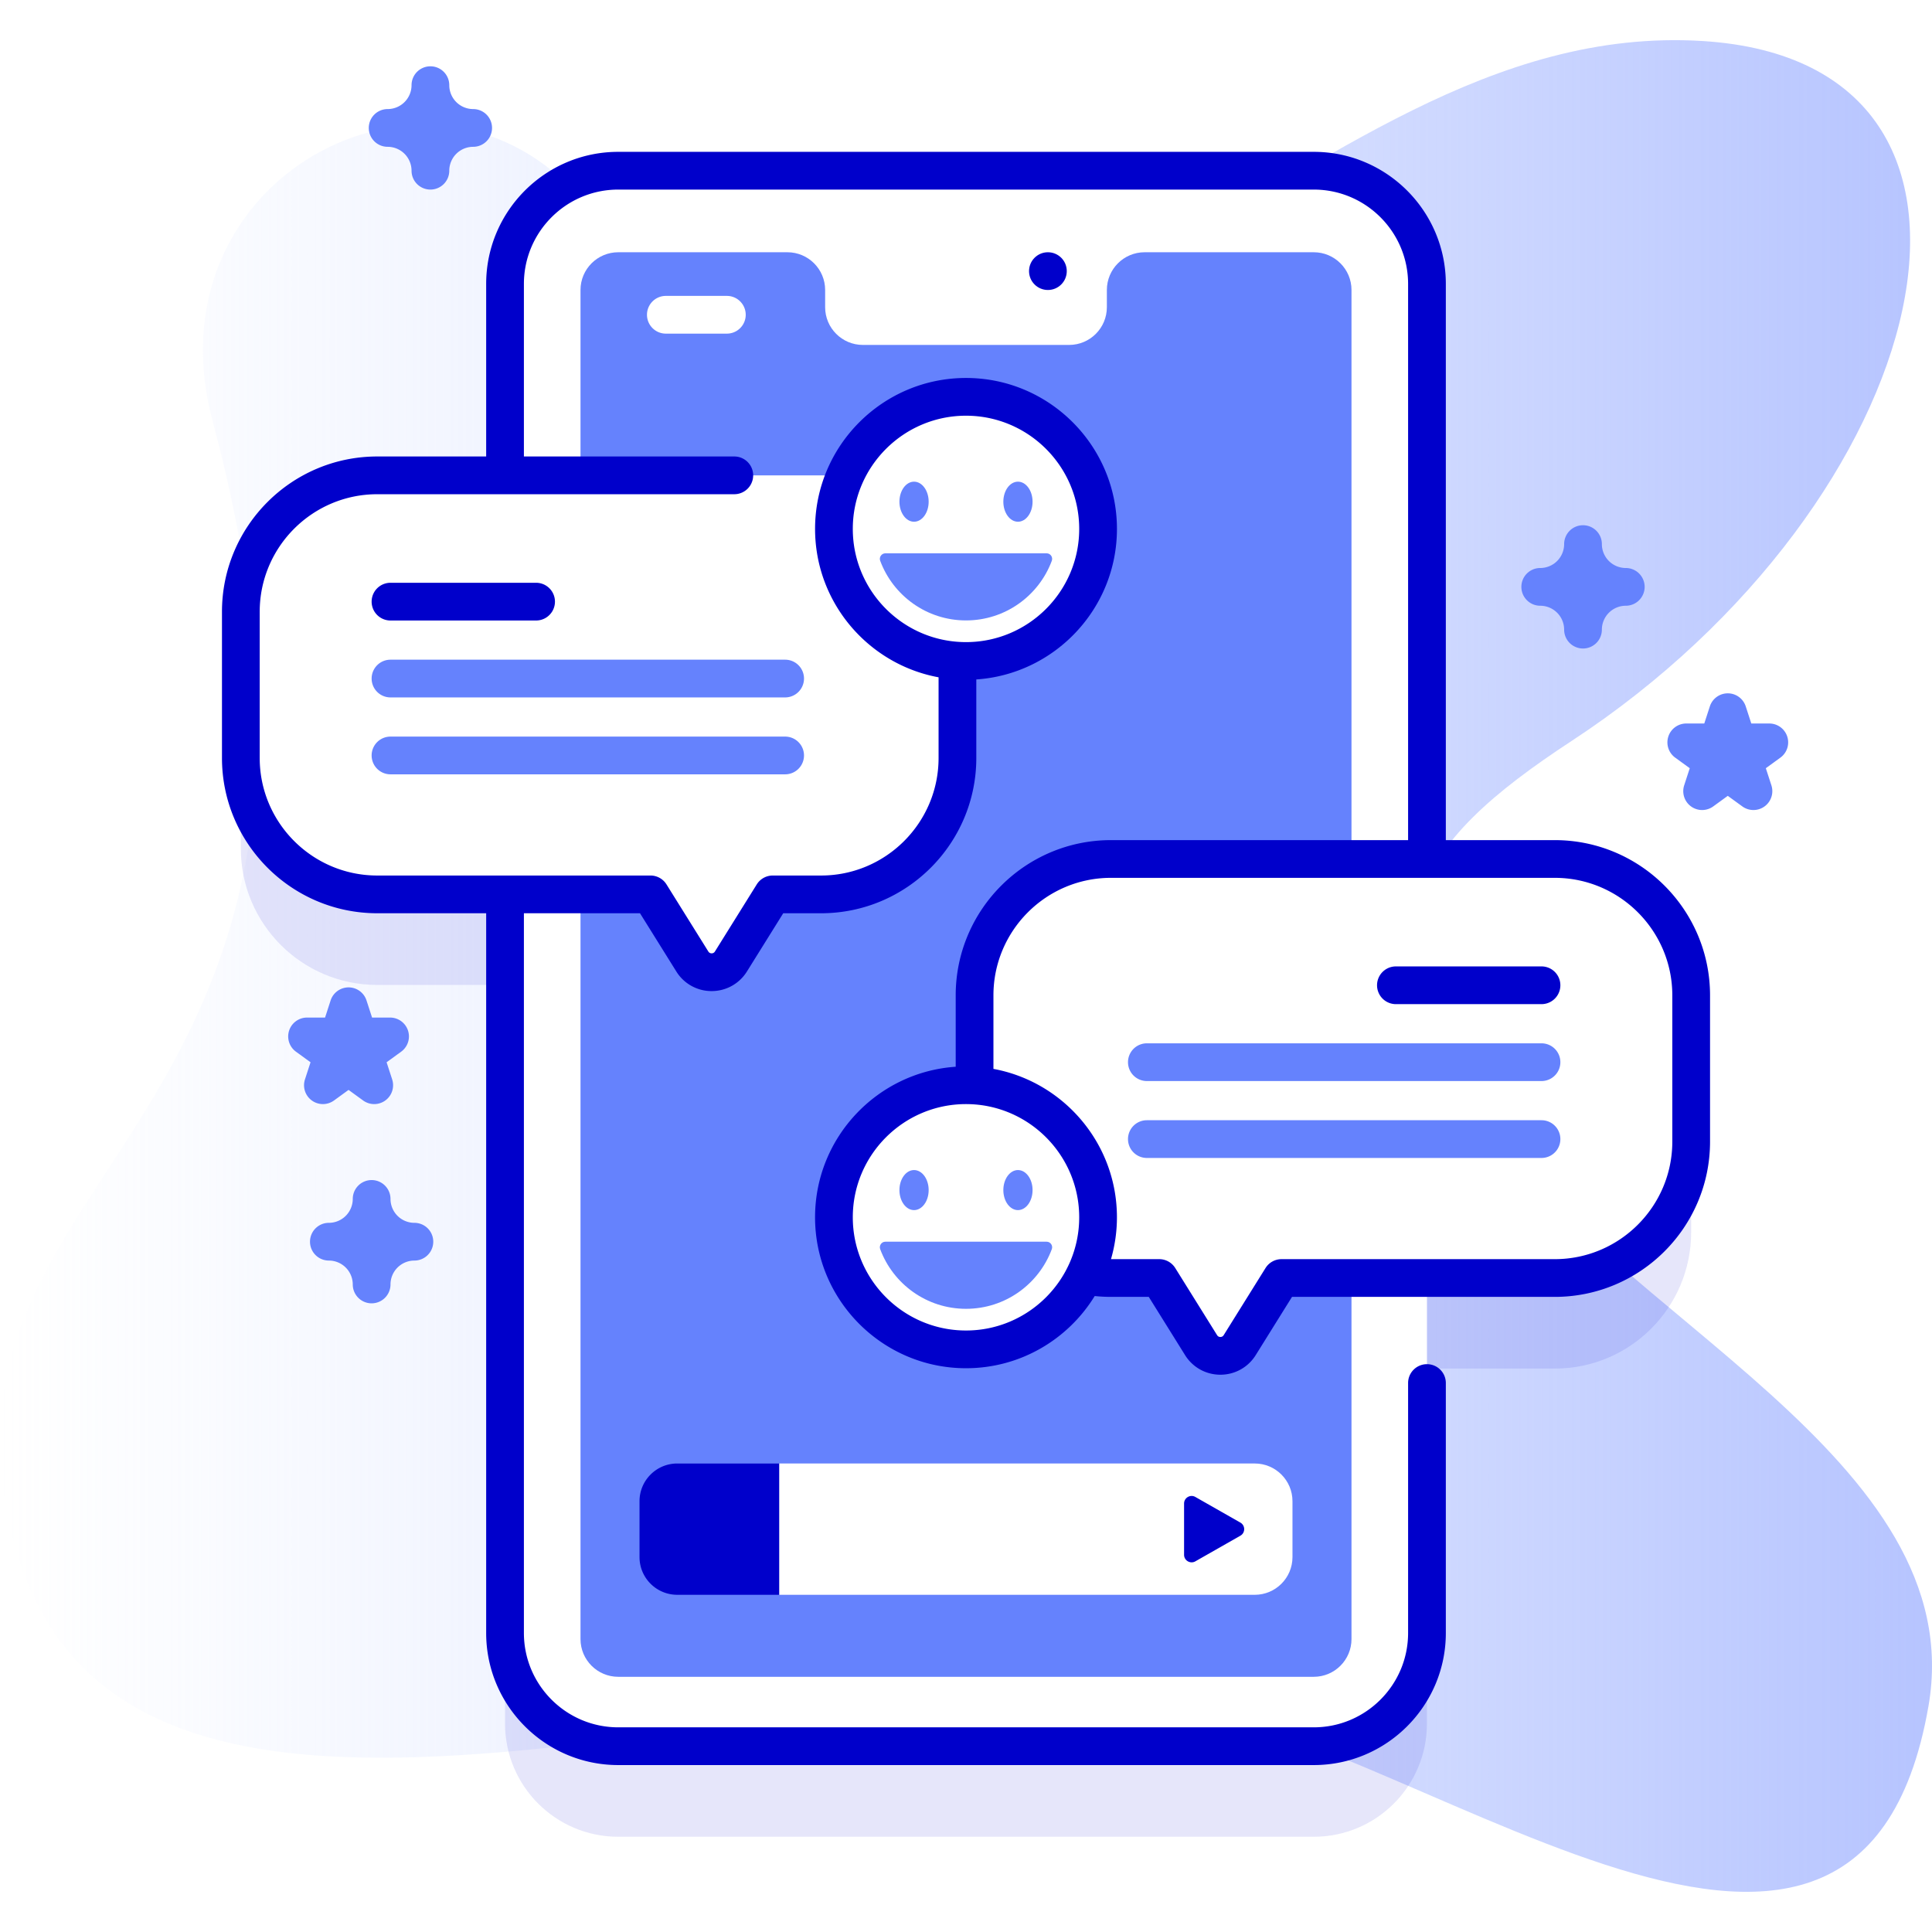
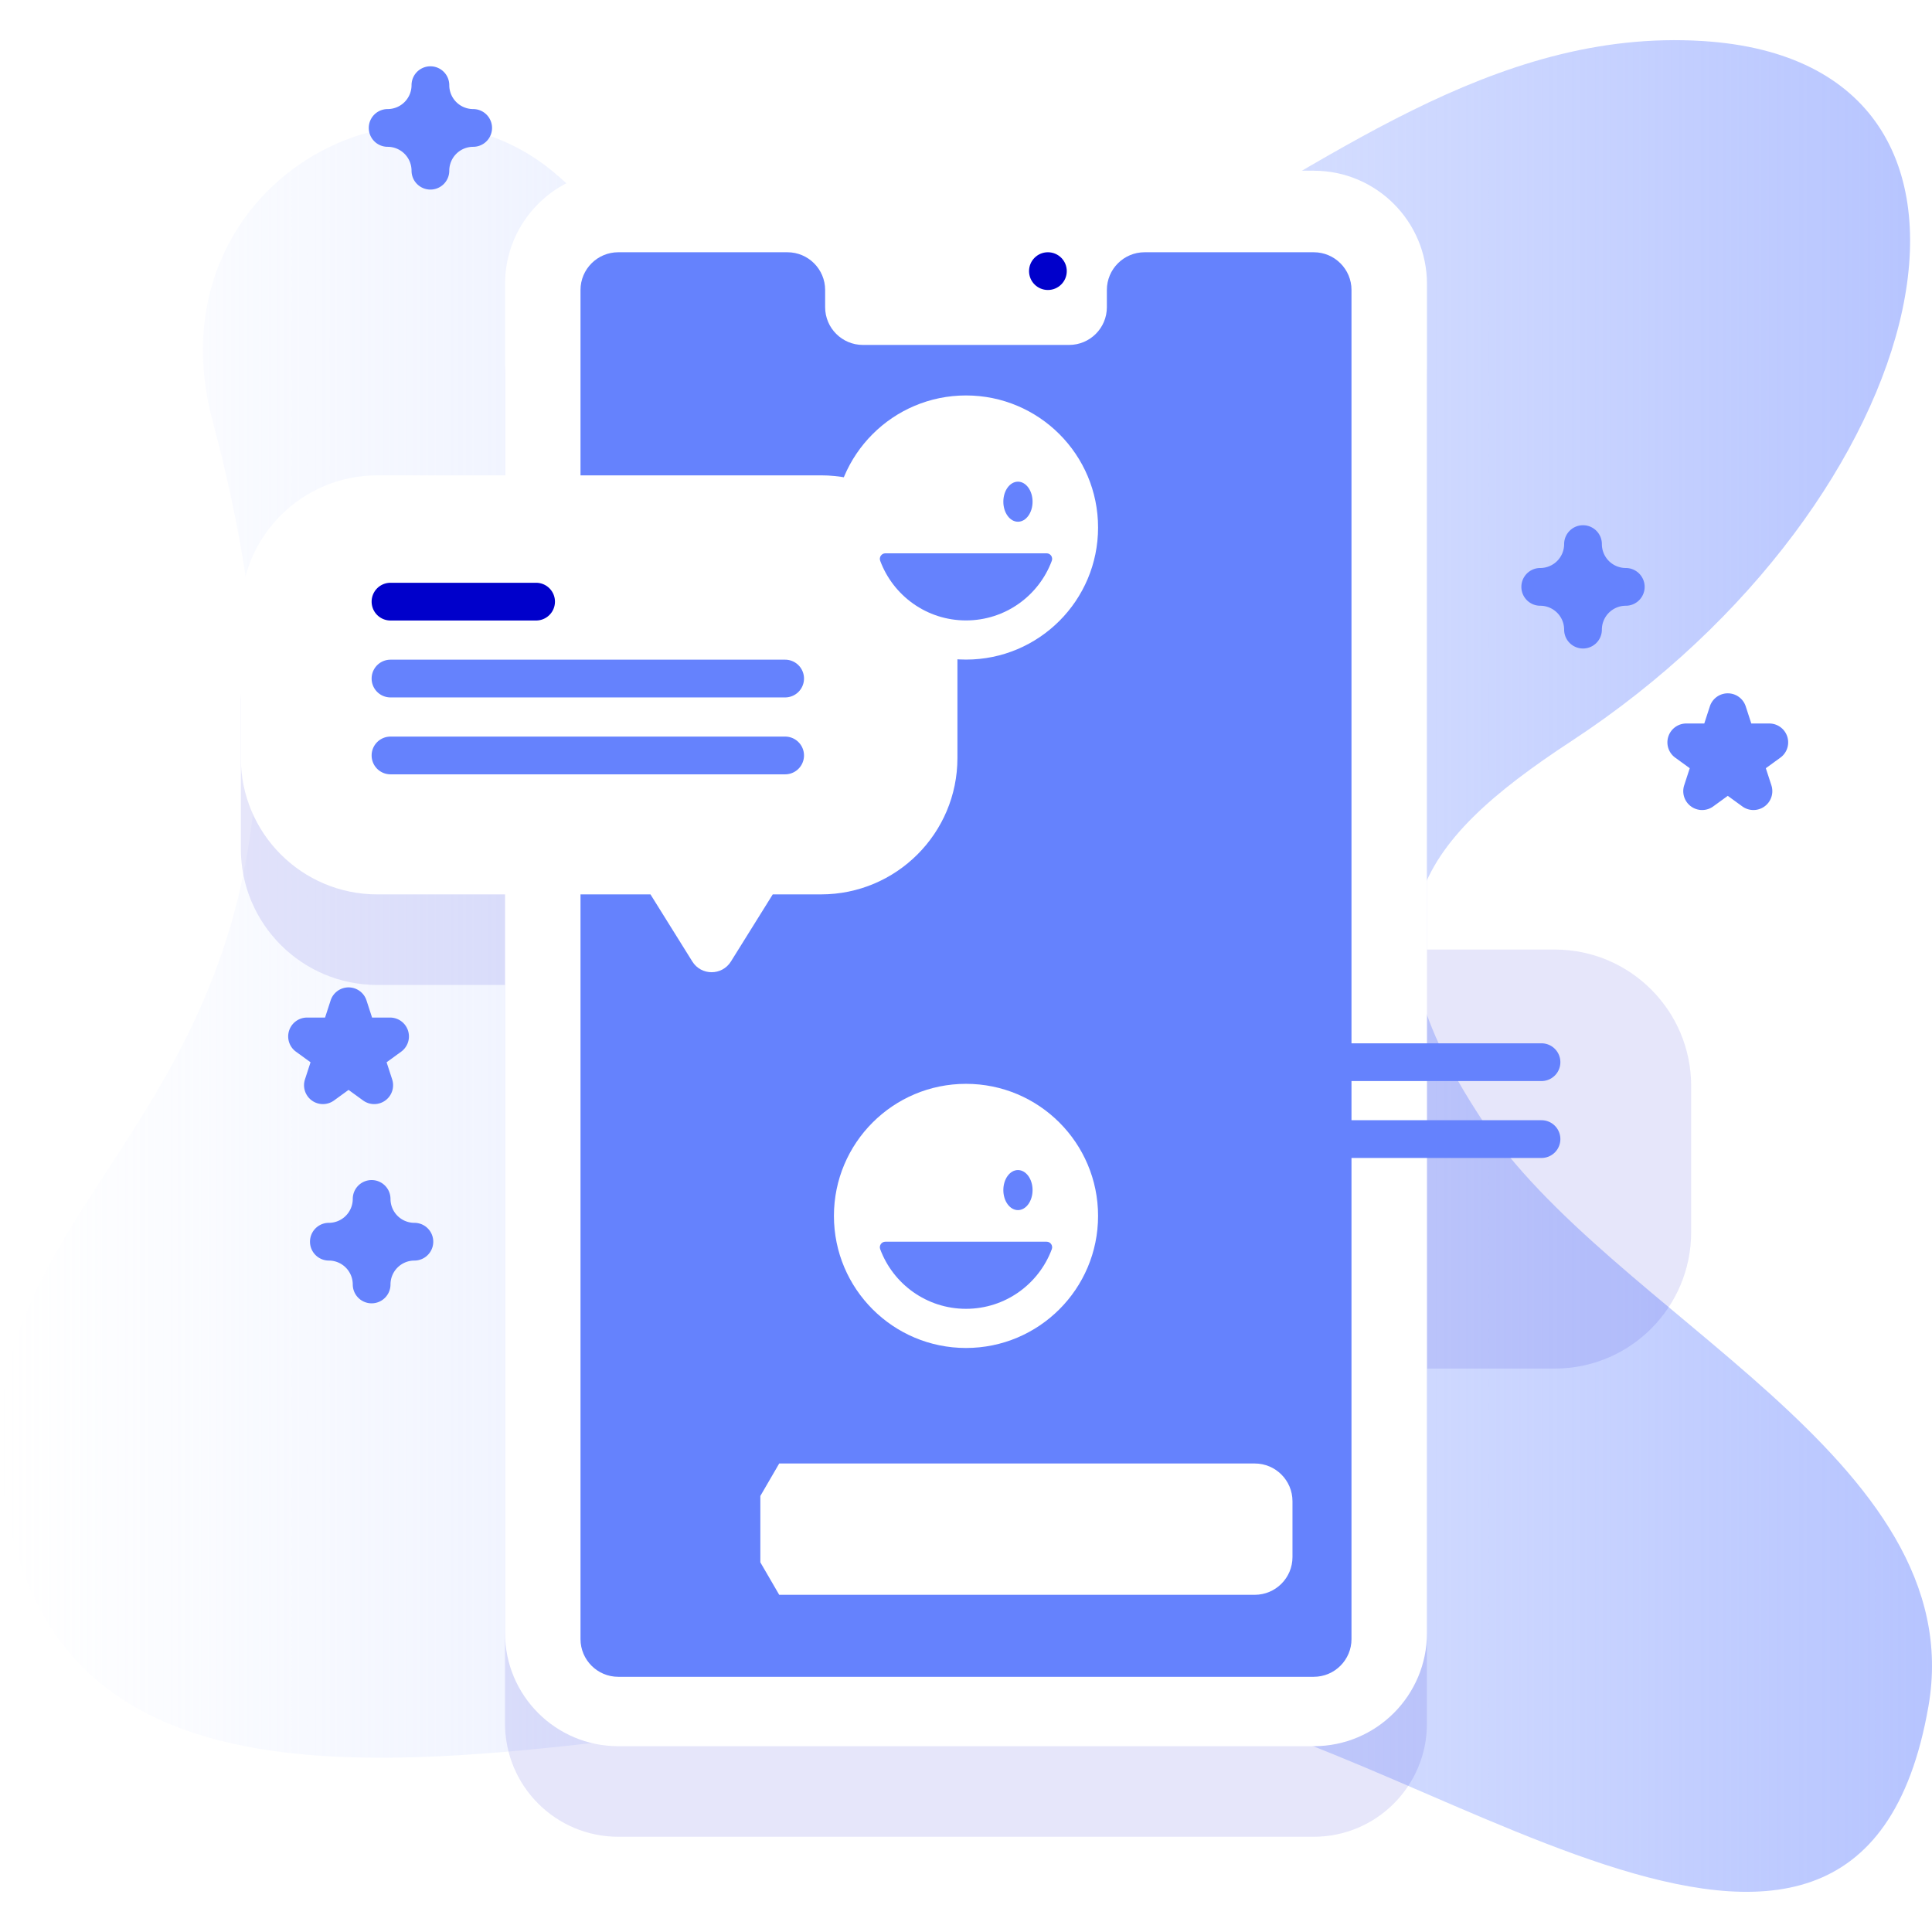
<svg xmlns="http://www.w3.org/2000/svg" version="1.1" width="512" height="512" x="0" y="0" viewBox="0 0 512 512" style="enable-background:new 0 0 512 512" xml:space="preserve">
  <defs>
    <linearGradient id="a" x1="0" x2="512" y1="256" y2="256" gradientUnits="userSpaceOnUse">
      <stop offset="0" stop-color="#d1ddff" stop-opacity="0" />
      <stop offset="1" stop-color="#b6c4ff" />
    </linearGradient>
  </defs>
  <g>
    <linearGradient id="a" x1="0" x2="512" y1="256" y2="256" gradientUnits="userSpaceOnUse">
      <stop offset="0" stop-color="#d1ddff" stop-opacity="0" />
      <stop offset="1" stop-color="#b6c4ff" />
    </linearGradient>
    <path fill="url(&quot;#a&quot;)" d="M56.331 111.544C104.937 293.289-11.07 305.774.868 394.633c16.635 123.826 189.646 46.507 301.512 55.573 68.659 5.564 189.681 110.951 208.673 2.011 11.457-65.715-84.155-103.511-118.481-155.718-33.163-50.439-17.978-72.681 23.954-100.161 96.213-63.052 125.841-179.688 34.822-185.457C339.146 3.77 272.983 159.104 148.373 47.042c-40.03-35.997-108.711 2.175-92.042 64.502z" data-original="url(#a)" />
    <path fill="#0000CB" d="M412.022 251.639H378.16V99.24c0-16.57-13.43-30-30-30H163.84c-16.57 0-30 13.43-30 30v50.732H99.978c-19.963 0-36.153 16.185-36.153 36.153v38.744c0 19.968 16.19 36.153 36.153 36.153h33.862V456.76c0 16.57 13.43 30 30 30h184.32c16.57 0 30-13.43 30-30v-94.071h33.862c19.963 0 36.153-16.185 36.153-36.153v-38.744c0-19.969-16.19-36.153-36.153-36.153z" opacity=".1" data-original="#0000cb" />
    <path fill="#FFFFFF" d="M378.16 75.24v357.52c0 16.57-13.43 30-30 30H163.84c-16.57 0-30-13.43-30-30V75.24c0-16.57 13.43-30 30-30h184.32c16.57 0 30 13.43 30 30z" data-original="#ffffff" />
    <path fill="#6582FD" d="M358.16 76.85v357.52c0 5.52-4.48 10-10 10H163.84c-5.52 0-10-4.48-10-10V76.85c0-5.52 4.48-10 10-10h44.83c5.52 0 10 4.48 10 10v4.56c0 5.52 4.48 10 10 10h54.66c5.52 0 10-4.48 10-10v-4.56c0-5.52 4.48-10 10-10h44.83c5.52 0 10 4.48 10 10z" data-original="#6582fd" />
-     <path fill="#FFFFFF" d="M192.624 88.416h-16.167a5 5 0 0 1 0-10h16.167a5 5 0 0 1 0 10zM258.27 263.792v38.744c0 19.968 16.184 36.153 36.153 36.153h12.79l11.087 17.787c2.362 3.784 7.869 3.784 10.225 0l11.093-17.787h72.404c19.962 0 36.153-16.185 36.153-36.153v-38.744c0-19.969-16.19-36.153-36.153-36.153h-117.6c-19.968 0-36.152 16.184-36.152 36.153z" data-original="#ffffff" />
    <path fill="#6582FD" d="M303.931 286.49h104.583a5 5 0 0 0 0-10H303.931a5 5 0 0 0 0 10zM303.931 306.871h104.583a5 5 0 0 0 0-10H303.931a5 5 0 0 0 0 10z" data-original="#6582fd" />
    <path fill="#FFFFFF" d="M253.73 162.125v38.744c0 19.968-16.184 36.153-36.153 36.153h-12.79L193.7 254.81c-2.362 3.784-7.869 3.784-10.225 0l-11.093-17.787H99.978c-19.962 0-36.153-16.185-36.153-36.153v-38.744c0-19.969 16.191-36.153 36.153-36.153h117.6c19.968-.001 36.152 16.184 36.152 36.152z" data-original="#ffffff" />
    <path fill="#6582FD" d="M208.069 184.823H103.486a5 5 0 0 1 0-10h104.583a5 5 0 0 1 0 10zM208.069 205.205H103.486a5 5 0 0 1 0-10h104.583a5 5 0 0 1 0 10z" data-original="#6582fd" />
    <path fill="#FFFFFF" d="M342.52 397.84v14.8c0 5.52-4.48 10-10 10H206.5l-5-8.604v-17.591l5-8.605h126.02c5.52 0 10 4.48 10 10z" data-original="#ffffff" />
    <circle cx="256" cy="139.799" r="35" fill="#FFFFFF" data-original="#ffffff" />
    <path fill="#6582FD" d="M234.637 146.634c-1.03 0-1.732 1.029-1.373 1.994 3.434 9.223 12.317 15.792 22.736 15.792s19.302-6.57 22.736-15.792c.359-.965-.343-1.994-1.373-1.994z" data-original="#6582fd" />
    <g fill="#6582FD">
-       <ellipse cx="242.232" cy="132.956" rx="3.873" ry="5.308" fill="#6582FD" data-original="#6582fd" />
      <ellipse cx="269.768" cy="132.956" rx="3.873" ry="5.308" fill="#6582FD" data-original="#6582fd" />
    </g>
    <circle cx="256" cy="322.228" r="35" fill="#FFFFFF" data-original="#ffffff" />
    <g fill="#0000CB">
      <path d="M103.486 154.442a5 5 0 0 0 0 10h38.583a5 5 0 0 0 0-10z" fill="#0000CB" data-original="#0000cb" />
      <circle cx="277.706" cy="71.85" r="5" fill="#0000CB" data-original="#0000cb" />
-       <path d="M412.02 222.64h-28.86V75.24c0-19.299-15.701-35-35-35H163.84c-19.299 0-35 15.701-35 35v45.732H99.978c-22.692 0-41.153 18.461-41.153 41.152v38.744c0 22.692 18.461 41.153 41.153 41.153h28.862V432.76c0 19.299 15.701 35 35 35h184.32c19.299 0 35-15.701 35-35v-66.24c0-2.762-2.238-5-5-5s-5 2.238-5 5v66.24c0 13.785-11.215 25-25 25H163.84c-13.785 0-25-11.215-25-25V242.022h30.768l9.623 15.43a10.955 10.955 0 0 0 9.349 5.195h.006c3.83 0 7.328-1.94 9.358-5.193l9.619-15.432h10.015c22.692 0 41.153-18.461 41.153-41.153v-20.807c20.786-1.41 37.27-18.759 37.27-39.896 0-22.056-17.944-40-40-40s-40 17.944-40 40c0 19.573 14.135 35.896 32.73 39.326v21.377c0 17.178-13.975 31.153-31.153 31.153h-12.79c-1.726 0-3.33.891-4.243 2.355l-11.085 17.784a.986.986 0 0 1-.873.485.978.978 0 0 1-.867-.483l-11.093-17.787a5 5 0 0 0-4.243-2.354h-38.513c-.01 0-.019-.003-.029-.003s-.019.003-.029.003H99.978c-17.178 0-31.153-13.976-31.153-31.153v-38.744c0-17.178 13.975-31.152 31.153-31.152h94.619a5 5 0 1 0 0-10H138.84V75.24c0-13.785 11.215-25 25-25h184.32c13.785 0 25 11.215 25 25v147.4h-78.74c-22.69 0-41.15 18.46-41.15 41.15v18.909c-20.786 1.41-37.27 18.759-37.27 39.896 0 22.056 17.944 40 40 40 14.414 0 27.069-7.666 34.11-19.133a41.67 41.67 0 0 0 4.31.226h10.015l9.624 15.439c2.028 3.247 5.526 5.186 9.356 5.186s7.328-1.938 9.358-5.189l9.622-15.436h69.624c22.695 0 41.16-18.46 41.16-41.149v-38.75c.001-22.689-18.464-41.149-41.159-41.149zM226 140.166c0-16.542 13.458-30 30-30s30 13.458 30 30-13.458 30-30 30-30-13.458-30-30zm30 212.43c-16.542 0-30-13.458-30-30s13.458-30 30-30 30 13.458 30 30-13.458 30-30 30zm187.18-50.056c0 17.176-13.979 31.149-31.16 31.149h-72.4a5 5 0 0 0-4.243 2.355l-11.088 17.787c-.249.399-.612.482-.874.482s-.625-.083-.872-.479l-11.09-17.791a5 5 0 0 0-4.243-2.355h-12.787A39.848 39.848 0 0 0 296 322.594c0-19.573-14.135-35.896-32.73-39.326v-19.48c0-17.177 13.974-31.15 31.15-31.15h117.6c17.182 0 31.16 13.974 31.16 31.15z" fill="#0000CB" data-original="#0000cb" />
-       <path d="M408.514 256.108h-38.583a5 5 0 0 0 0 10h38.583a5 5 0 0 0 0-10zM169.478 397.844v14.792c0 5.523 4.477 10 10 10H206.5v-34.792h-27.022c-5.523 0-10 4.477-10 10zM316.782 396.71c-1.333-.759-2.99.204-2.99 1.738v13.585c0 1.534 1.656 2.497 2.99 1.738l11.928-6.792c1.347-.767 1.347-2.709 0-3.476z" fill="#0000CB" data-original="#0000cb" />
    </g>
    <path fill="#6582FD" d="M234.637 329.064c-1.03 0-1.732 1.029-1.373 1.994 3.434 9.223 12.317 15.792 22.736 15.792s19.302-6.57 22.736-15.792c.359-.965-.343-1.994-1.373-1.994z" data-original="#6582fd" />
    <g fill="#6582FD">
-       <ellipse cx="242.232" cy="315.385" rx="3.873" ry="5.308" fill="#6582FD" data-original="#6582fd" />
      <ellipse cx="269.768" cy="315.385" rx="3.873" ry="5.308" fill="#6582FD" data-original="#6582fd" />
    </g>
    <g fill="#6582FD">
      <path d="M419.514 171.861a5 5 0 0 1-5-5 6.341 6.341 0 0 0-6.333-6.334c-2.762 0-5-2.238-5-5s2.238-5 5-5a6.34 6.34 0 0 0 6.333-6.333c0-2.762 2.238-5 5-5s5 2.238 5 5a6.341 6.341 0 0 0 6.334 6.333c2.762 0 5 2.238 5 5s-2.238 5-5 5a6.342 6.342 0 0 0-6.334 6.334 5 5 0 0 1-5 5zM114.063 50.238a5 5 0 0 1-5-5 6.34 6.34 0 0 0-6.333-6.333 5 5 0 1 1 0-10 6.34 6.34 0 0 0 6.333-6.333 5 5 0 1 1 10 0 6.34 6.34 0 0 0 6.333 6.333 5 5 0 1 1 0 10 6.34 6.34 0 0 0-6.333 6.333 5 5 0 0 1-5 5zM98.486 345.396a5 5 0 0 1-5-5 6.34 6.34 0 0 0-6.333-6.333 5 5 0 1 1 0-10 6.34 6.34 0 0 0 6.333-6.333 5 5 0 1 1 10 0 6.34 6.34 0 0 0 6.333 6.333 5 5 0 1 1 0 10 6.34 6.34 0 0 0-6.333 6.333 5 5 0 0 1-5 5zM464.677 214.666a4.992 4.992 0 0 1-2.938-.954l-3.86-2.805-3.86 2.805a5 5 0 0 1-7.693-5.592l1.475-4.536-3.859-2.804a4.998 4.998 0 0 1-1.816-5.59 4.998 4.998 0 0 1 4.755-3.455h4.771l1.475-4.537a4.998 4.998 0 0 1 9.51 0l1.475 4.537h4.771a5 5 0 0 1 2.939 9.045l-3.859 2.804 1.475 4.536a5 5 0 0 1-4.761 6.546zM99.171 292.596a4.991 4.991 0 0 1-2.939-.955l-3.86-2.804-3.859 2.804a5 5 0 0 1-7.694-5.59l1.475-4.537-3.86-2.805a5 5 0 0 1 2.939-9.045h4.771l1.474-4.536a4.998 4.998 0 0 1 9.51-.001l1.474 4.537h4.771a5 5 0 0 1 2.939 9.045l-3.859 2.805 1.475 4.537a5.001 5.001 0 0 1-4.757 6.545z" fill="#6582FD" data-original="#6582fd" />
    </g>
  </g>
</svg>